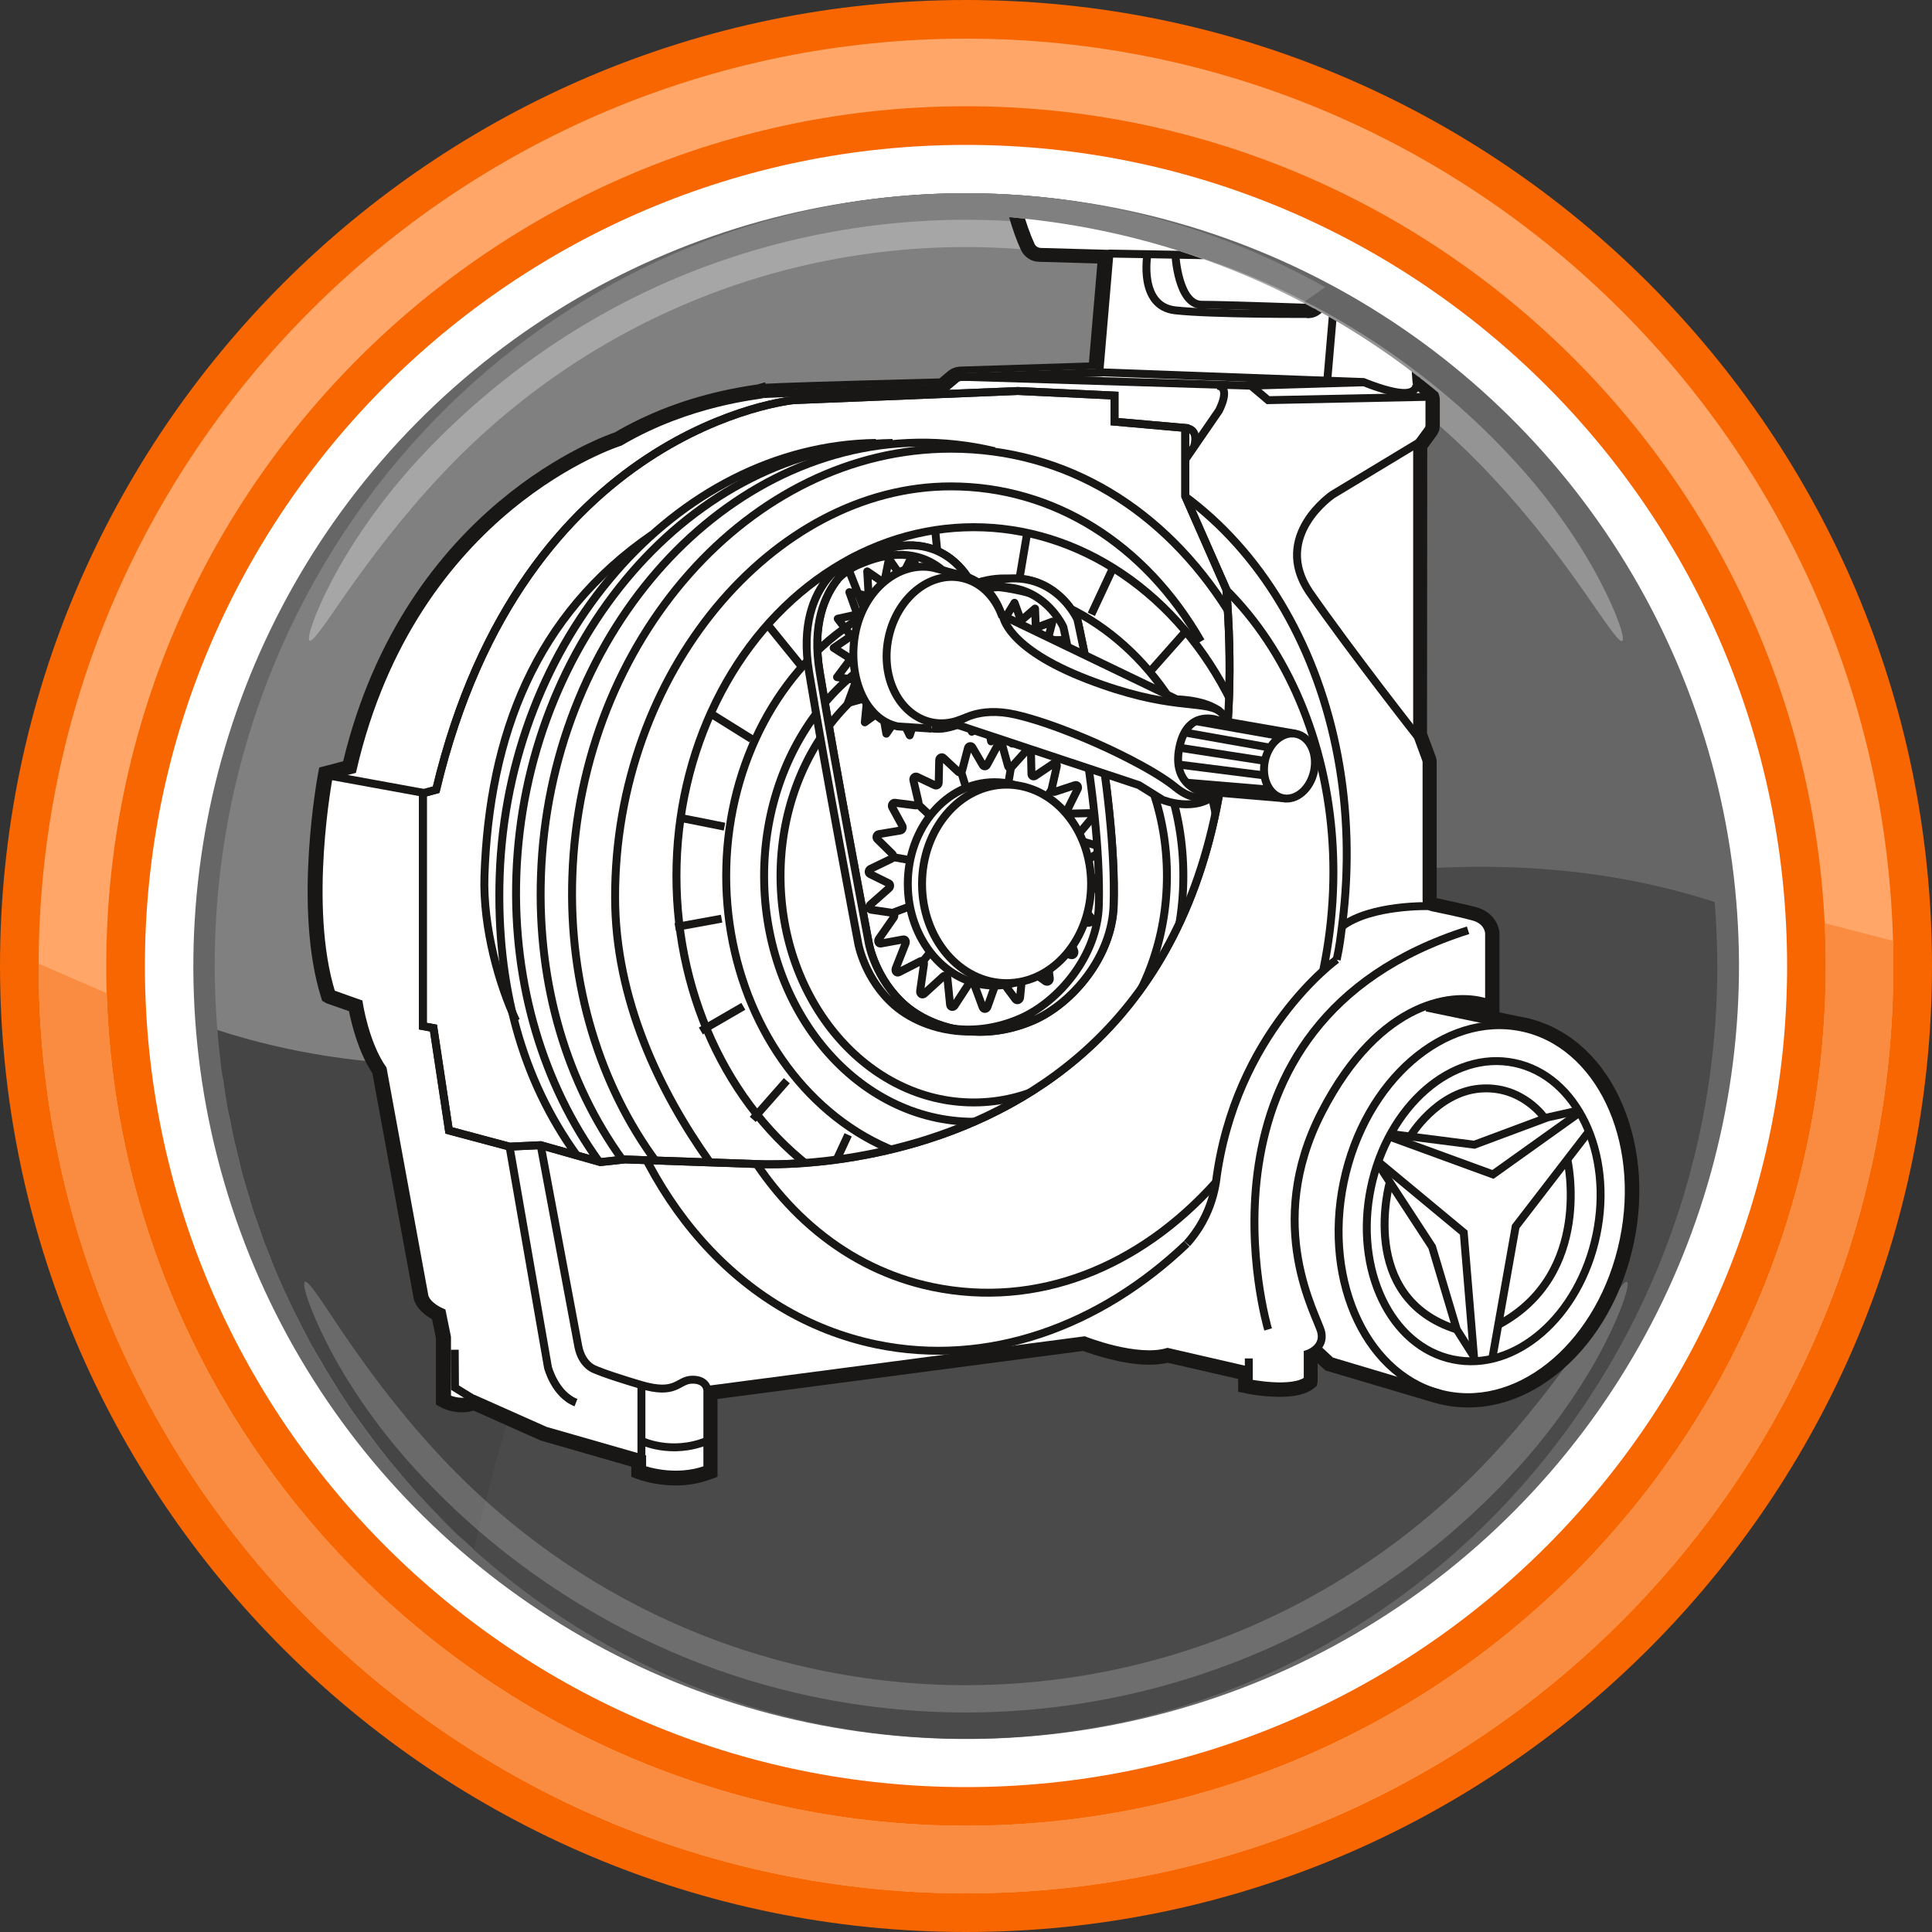
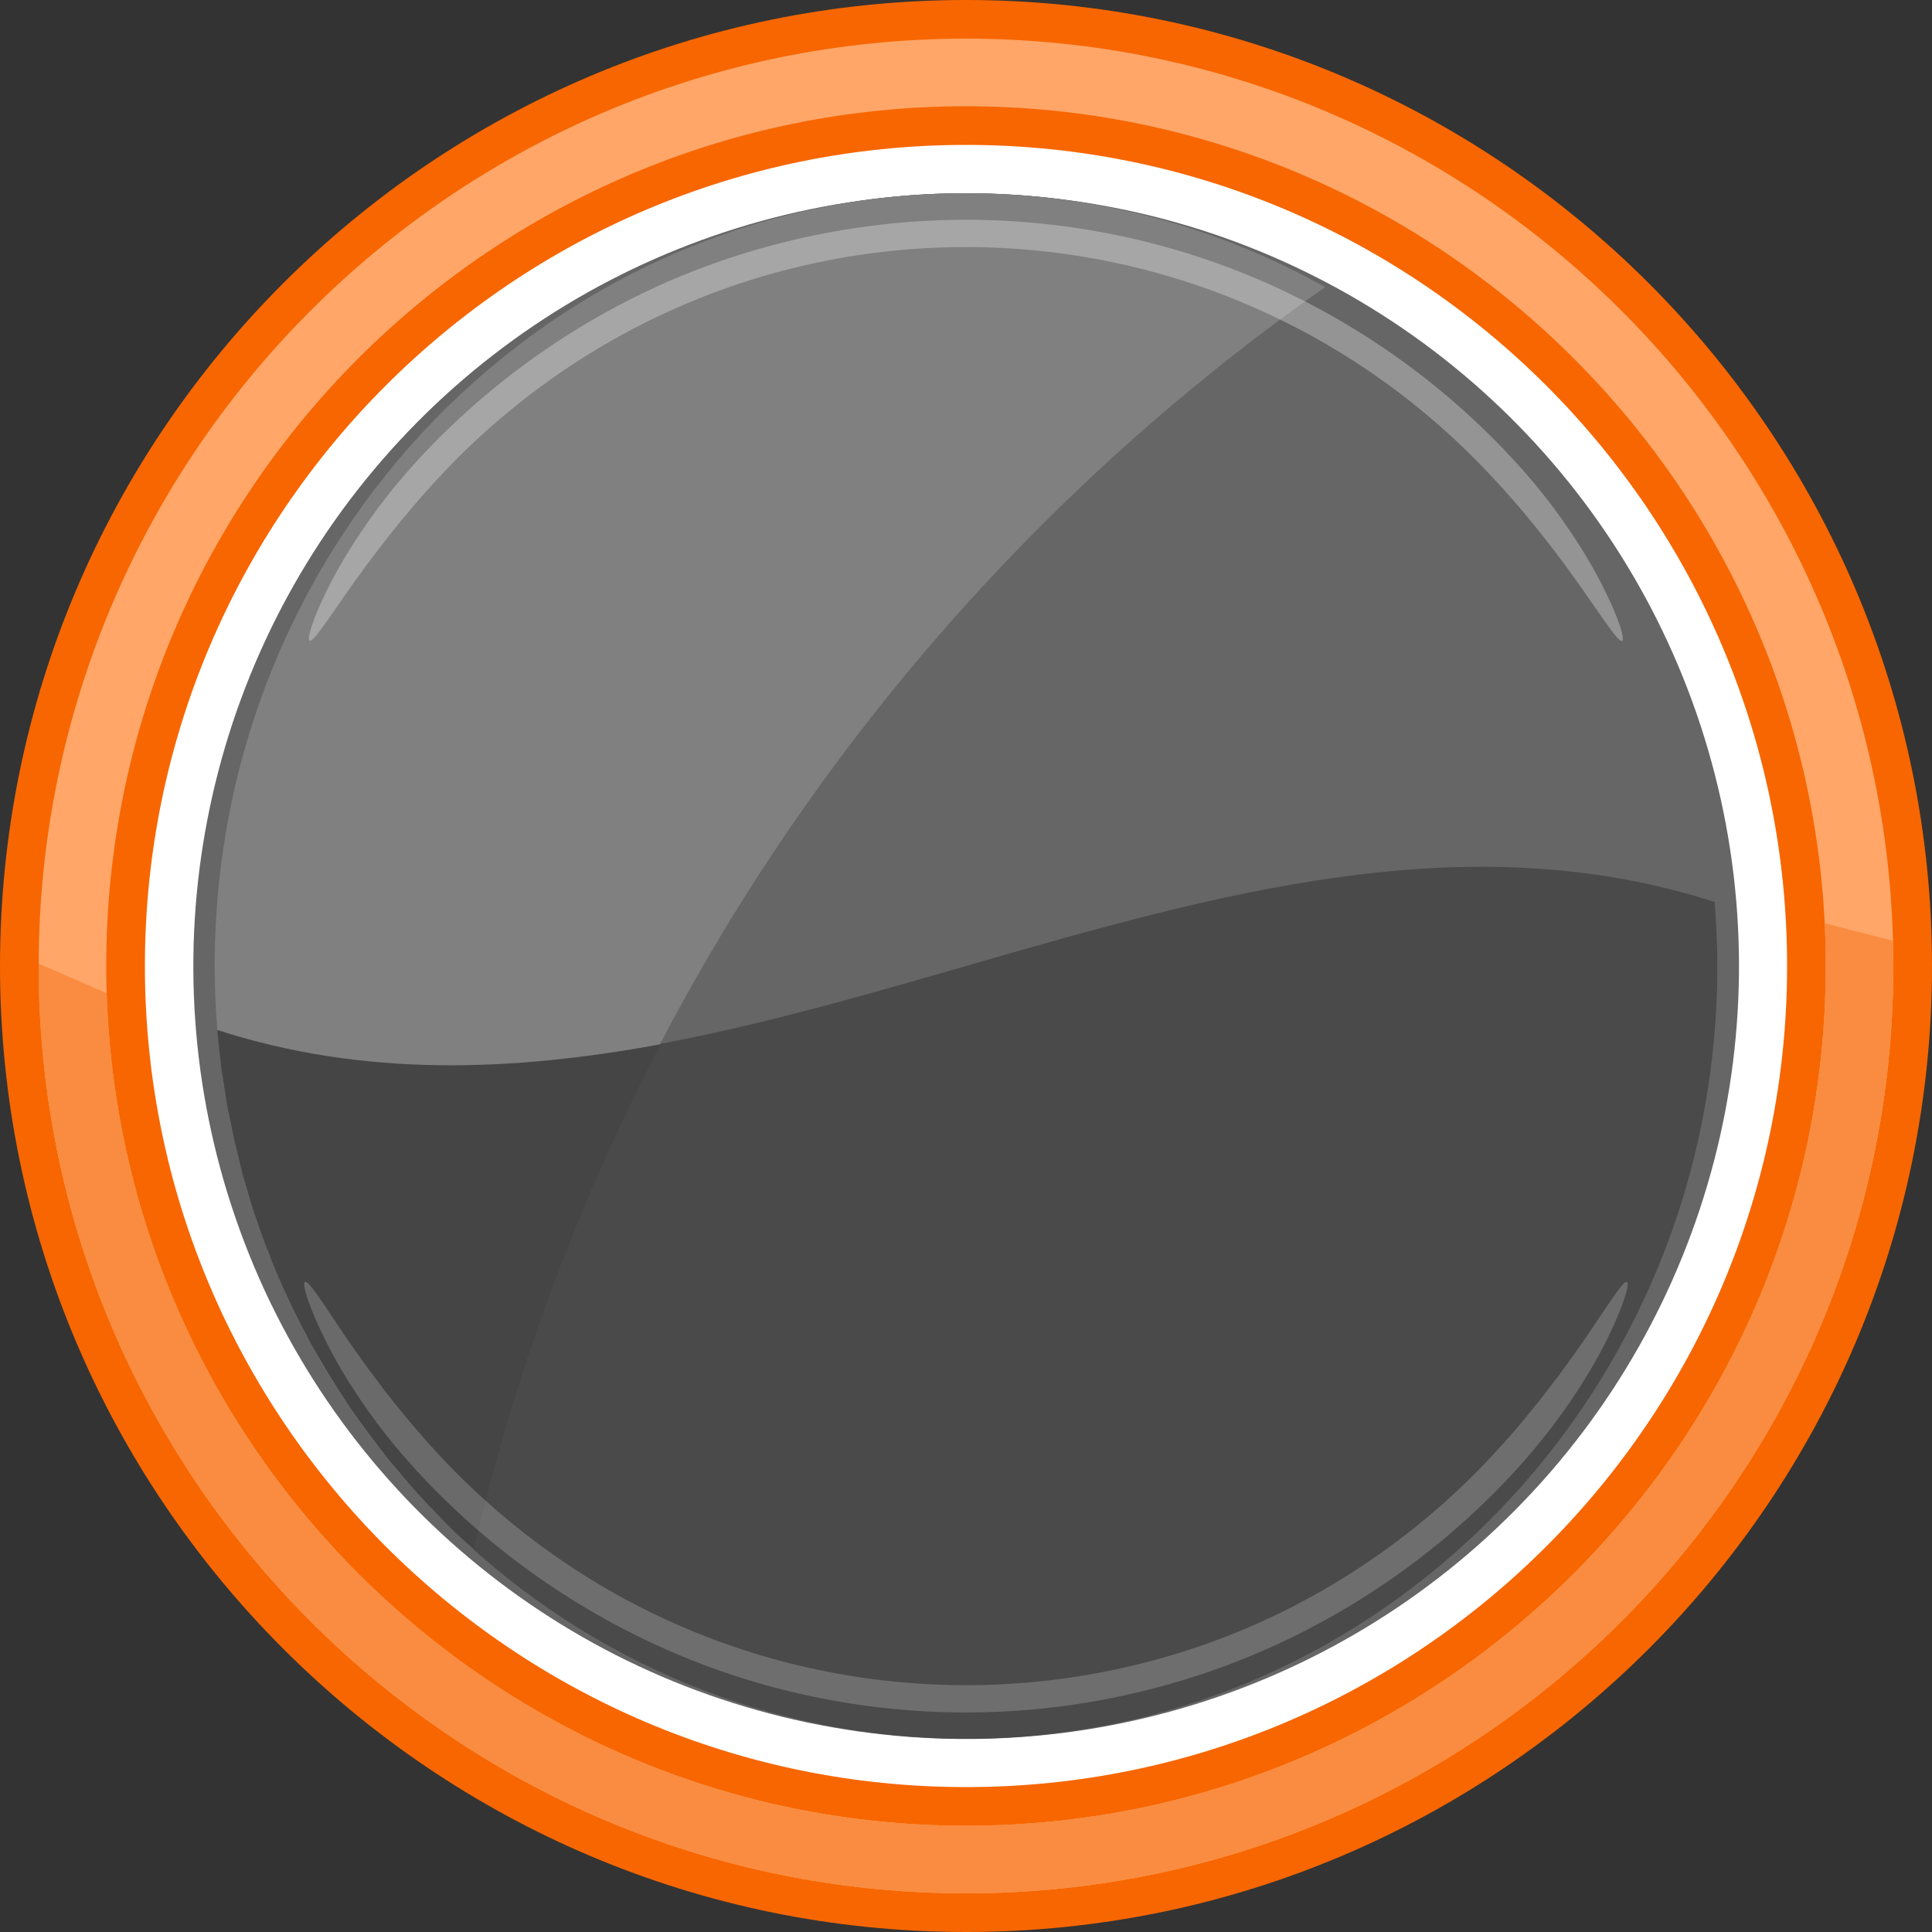
<svg xmlns="http://www.w3.org/2000/svg" xmlns:xlink="http://www.w3.org/1999/xlink" version="1.1" id="Layer_1" x="0px" y="0px" viewBox="0 0 80 80" style="enable-background:new 0 0 80 80;" xml:space="preserve">
  <rect x="0" y="0" width="80" height="80" fill="#333333" stroke="none" />
  <style type="text/css">
	.st0{fill:#FFFFFF;stroke:#ED6600;stroke-width:1.46;stroke-miterlimit:10;}
	.st1{fill:url(#SVGID_1_);stroke:#181716;stroke-width:0.551;stroke-miterlimit:10;}
	.st2{fill:#9D9FA2;stroke:#181716;stroke-width:0.551;stroke-miterlimit:10;}
	
		.st3{fill:url(#SVGID_00000017473998489893662430000008919494729226129304_);stroke:#181716;stroke-width:0.551;stroke-miterlimit:10;}
	
		.st4{fill:url(#SVGID_00000080191379210976741610000015503285778996867226_);stroke:#181716;stroke-width:0.551;stroke-miterlimit:10;}
	.st5{fill:none;stroke:#181716;stroke-width:0.551;stroke-miterlimit:10;}
	.st6{fill:#9D9FA2;stroke:#181716;stroke-width:0.278;stroke-miterlimit:10;}
	
		.st7{clip-path:url(#SVGID_00000114071301883985178090000008661845977812951969_);fill:url(#SVGID_00000177469874141663868200000007374624844654592686_);stroke:#181716;stroke-width:0.441;stroke-miterlimit:10;}
	
		.st8{clip-path:url(#SVGID_00000114071301883985178090000008661845977812951969_);fill:#58595B;stroke:#181716;stroke-width:0.441;stroke-miterlimit:10;}
	
		.st9{clip-path:url(#SVGID_00000114071301883985178090000008661845977812951969_);fill:url(#SVGID_00000046322452997674672110000006559121926154676371_);stroke:#181716;stroke-width:0.441;stroke-miterlimit:10;}
	.st10{fill:#181716;}
	.st11{fill:#FFFFFF;}
	.st12{clip-path:url(#SVGID_00000016033632163336373940000003207132216699694259_);}
	.st13{fill:#ED7000;}
	.st14{clip-path:url(#SVGID_00000134967609935632839190000012065737270444490395_);}
	.st15{clip-path:url(#SVGID_00000135675119717799291350000003155778516843328958_);}
	.st16{fill:none;stroke:#181716;stroke-width:0.488;stroke-miterlimit:10;}
	.st17{fill:#DCDDDE;stroke:#181716;stroke-width:0.488;stroke-miterlimit:10;}
	.st18{clip-path:url(#SVGID_00000073715783150953084150000003091587275613381030_);}
	.st19{fill:#A7A8A9;stroke:#181716;stroke-width:0.488;stroke-miterlimit:10;}
	.st20{fill:#ED7000;stroke:#181716;stroke-width:0.488;stroke-miterlimit:10;}
	.st21{fill:none;stroke:#181716;stroke-width:0.488;stroke-linejoin:round;stroke-miterlimit:10;}
	.st22{fill:#C5C6C6;stroke:#181716;stroke-width:0.488;stroke-miterlimit:10;}
	.st23{fill:#ED7000;stroke:#181716;stroke-width:0.488;stroke-linejoin:round;stroke-miterlimit:10;}
	.st24{clip-path:url(#SVGID_00000141415972107427532780000010080672254884823200_);}
	.st25{fill-rule:evenodd;clip-rule:evenodd;fill:#FFFFFF;}
	
		.st26{fill-rule:evenodd;clip-rule:evenodd;fill:#FFFFFF;stroke:#181716;stroke-width:0.633;stroke-linejoin:round;stroke-miterlimit:10;}
	
		.st27{fill-rule:evenodd;clip-rule:evenodd;fill:none;stroke:#181716;stroke-width:0.633;stroke-linejoin:round;stroke-miterlimit:10;}
	.st28{fill-rule:evenodd;clip-rule:evenodd;fill:#6D6E71;stroke:#181716;stroke-width:0.488;stroke-miterlimit:10;}
	.st29{fill-rule:evenodd;clip-rule:evenodd;fill:url(#SVGID_00000078763688226979963520000003709179062493083540_);}
	.st30{fill:#0F0800;}
	
		.st31{fill-rule:evenodd;clip-rule:evenodd;fill:#6D6E71;stroke:#181716;stroke-width:0.488;stroke-linecap:round;stroke-linejoin:round;stroke-miterlimit:10;}
	
		.st32{fill-rule:evenodd;clip-rule:evenodd;fill:#E31C24;stroke:#181716;stroke-width:0.488;stroke-linecap:round;stroke-linejoin:round;stroke-miterlimit:10;}
	.st33{fill:#808080;stroke:#181716;stroke-width:0.151;stroke-miterlimit:10;}
	.st34{fill:none;stroke:#181716;stroke-width:0.151;stroke-miterlimit:10;}
	
		.st35{fill:url(#SVGID_00000141455118372945513850000003893810762918718898_);stroke:#181716;stroke-width:0.151;stroke-miterlimit:10;}
	.st36{fill:none;stroke:#181716;stroke-width:0.689;stroke-miterlimit:10;}
	.st37{fill-rule:evenodd;clip-rule:evenodd;fill:#6D6E71;stroke:#181716;stroke-width:0.689;stroke-miterlimit:10;}
	
		.st38{fill-rule:evenodd;clip-rule:evenodd;fill:url(#SVGID_00000153677516807089162910000010714641860400902302_);stroke:#181716;stroke-width:0.689;stroke-miterlimit:10;}
	
		.st39{fill-rule:evenodd;clip-rule:evenodd;fill:url(#SVGID_00000084515395896002333870000003201876799646457730_);stroke:#181716;stroke-width:0.689;stroke-miterlimit:10;}
	.st40{fill-rule:evenodd;clip-rule:evenodd;fill:none;stroke:#000000;stroke-width:0.815;stroke-miterlimit:10;}
	
		.st41{fill-rule:evenodd;clip-rule:evenodd;fill:url(#SVGID_00000000188941386098266570000009064900789223065478_);stroke:#181716;stroke-width:0.689;stroke-miterlimit:10;}
	
		.st42{fill-rule:evenodd;clip-rule:evenodd;fill:none;stroke:url(#SVGID_00000080904393604022911270000000732528441954791583_);stroke-width:0.976;stroke-miterlimit:10;}
	.st43{fill:#666666;}
	.st44{fill:#4A4A4A;}
	.st45{fill:#808080;}
	.st46{opacity:0.3;}
	.st47{fill:#454545;}
	.st48{opacity:0.2;}
	.st49{fill:#F76600;}
	.st50{fill:#FFA668;}
	.st51{fill:#F98C40;}
	.st52{clip-path:url(#SVGID_00000139974704366699705230000016473809751061678215_);}
	.st53{fill:#FFFFFF;stroke:#58595B;stroke-width:0.433;stroke-miterlimit:10;}
	.st54{fill:#FFFFFF;stroke:#58595B;stroke-width:0.218;stroke-miterlimit:10;}
	
		.st55{clip-path:url(#SVGID_00000008842035378083207380000008069099937407151796_);fill:#FFFFFF;stroke:#58595B;stroke-width:0.346;stroke-miterlimit:10;}
	
		.st56{fill-rule:evenodd;clip-rule:evenodd;fill:#FFFFFF;stroke:#181716;stroke-width:0.377;stroke-linecap:round;stroke-linejoin:round;stroke-miterlimit:10;}
	
		.st57{fill-rule:evenodd;clip-rule:evenodd;fill:#FFFFFF;stroke:#181716;stroke-width:0.251;stroke-linecap:round;stroke-linejoin:round;stroke-miterlimit:10;}
	.st58{fill:#FFFFFF;stroke:#181716;stroke-width:0.5;stroke-miterlimit:10;}
	.st59{fill-rule:evenodd;clip-rule:evenodd;fill:#FFFFFF;stroke:#181716;stroke-width:0.502;stroke-miterlimit:10;}
	.st60{fill-rule:evenodd;clip-rule:evenodd;fill:#FFFFFF;stroke:#181716;stroke-width:0.594;stroke-miterlimit:10;}
	.st61{fill-rule:evenodd;clip-rule:evenodd;fill:none;stroke:#181716;stroke-width:0.594;stroke-miterlimit:10;}
	.st62{fill-rule:evenodd;clip-rule:evenodd;fill:none;stroke:#181716;stroke-width:0.711;stroke-miterlimit:10;}
	.st63{clip-path:url(#SVGID_00000077305352298680480320000017014288277783320492_);}
	.st64{clip-path:url(#SVGID_00000006708963973570412880000006422342065100629934_);}
	.st65{fill:none;stroke:#181716;stroke-width:0.328;stroke-miterlimit:10;}
	.st66{fill:#FFFFFF;stroke:#181716;stroke-width:0.328;stroke-miterlimit:10;}
	.st67{clip-path:url(#SVGID_00000043438300319419452930000012035656703207420605_);}
	.st68{fill:#FFFFFF;stroke:#181716;stroke-width:0.331;stroke-miterlimit:10;}
	.st69{fill:none;stroke:#181716;stroke-width:0.328;stroke-linejoin:round;stroke-miterlimit:10;}
	.st70{fill:#A7A8A9;stroke:#181716;stroke-width:0.328;stroke-miterlimit:10;}
	.st71{clip-path:url(#SVGID_00000126309356344263428210000000356918487176716708_);}
	
		.st72{fill-rule:evenodd;clip-rule:evenodd;fill:#FFFFFF;stroke:#181716;stroke-width:0.48;stroke-linejoin:round;stroke-miterlimit:10;}
	
		.st73{fill-rule:evenodd;clip-rule:evenodd;fill:none;stroke:#181716;stroke-width:0.48;stroke-linejoin:round;stroke-miterlimit:10;}
	.st74{clip-path:url(#SVGID_00000126309356344263428210000000356918487176716708_);fill:none;}
</style>
  <g>
    <g>
      <ellipse transform="matrix(0.988 -0.156 0.156 0.988 -5.743 6.72)" class="st11" cx="40" cy="40" rx="35.4" ry="35.4" />
      <g>
        <ellipse transform="matrix(0.189 -0.982 0.982 0.189 -6.833 71.727)" class="st43" cx="40" cy="40" rx="32" ry="32" />
        <path class="st43" d="M71,37.35C69.69,20.92,56.31,8,40,8C22.82,8,8.89,22.33,8.89,40c0,0.89,0.04,1.78,0.11,2.65     C29.59,49.29,50.41,30.71,71,37.35z" />
        <path class="st44" d="M9,42.65C10.31,59.08,23.69,72,40,72c17.18,0,31.11-14.33,31.11-32c0-0.89-0.04-1.78-0.11-2.65     C50.41,30.71,29.59,49.29,9,42.65z" />
        <path class="st45" d="M54.87,11.89C50.45,9.41,45.39,8,40,8C22.82,8,8.89,22.33,8.89,40c0,0.89,0.04,1.78,0.11,2.65     c0.68,8.57,4.65,16.18,10.6,21.5C24.54,42.64,37.37,24.16,54.87,11.89z" />
        <g class="st46">
          <path class="st11" d="M12.82,26.53c-0.13-0.06,0.16-1.03,0.91-2.47c0.75-1.43,1.99-3.32,3.69-5.14      c2.88-3.09,6.39-5.58,10.26-7.27C31.56,9.97,35.78,9.1,40,9.1c4.22,0,8.44,0.87,12.31,2.56c3.87,1.69,7.39,4.18,10.26,7.27      c1.7,1.81,2.94,3.7,3.69,5.14c0.75,1.44,1.04,2.4,0.91,2.47c-0.14,0.07-0.68-0.76-1.59-2.06c-0.9-1.29-2.2-3.04-3.84-4.78      c-2.78-2.98-6.16-5.38-9.89-7c-3.73-1.63-7.79-2.47-11.86-2.47c-4.07,0-8.14,0.84-11.86,2.47c-3.73,1.62-7.12,4.03-9.89,7      c-1.64,1.75-2.93,3.49-3.84,4.78C13.5,25.77,12.96,26.6,12.82,26.53z" />
        </g>
        <path class="st47" d="M9.24,44.72c0.05,0.35,0.1,0.69,0.16,1.03c0.03,0.2,0.08,0.39,0.12,0.59c0.06,0.31,0.12,0.62,0.19,0.93     c0.05,0.2,0.1,0.41,0.15,0.61c0.07,0.29,0.14,0.59,0.22,0.88c0.06,0.21,0.12,0.41,0.18,0.61c0.08,0.28,0.17,0.57,0.26,0.85     c0.07,0.2,0.14,0.4,0.21,0.6c0.1,0.28,0.19,0.56,0.3,0.83c0.08,0.2,0.16,0.39,0.23,0.59c0.11,0.27,0.22,0.54,0.34,0.81     c0.08,0.19,0.17,0.38,0.26,0.57c0.12,0.27,0.25,0.54,0.38,0.8c0.09,0.18,0.18,0.36,0.28,0.55c0.14,0.26,0.27,0.53,0.42,0.79     c0.1,0.18,0.2,0.35,0.3,0.52c0.15,0.26,0.3,0.52,0.46,0.77c0.1,0.17,0.21,0.33,0.31,0.5c0.16,0.25,0.33,0.51,0.5,0.76     c0.11,0.16,0.22,0.32,0.33,0.47c0.18,0.25,0.36,0.5,0.54,0.74c0.11,0.15,0.23,0.3,0.34,0.45c0.19,0.24,0.38,0.49,0.58,0.72     c0.12,0.14,0.23,0.28,0.35,0.42c0.2,0.24,0.41,0.47,0.62,0.71c0.12,0.13,0.24,0.26,0.36,0.39c0.22,0.23,0.44,0.46,0.66,0.69     c0.12,0.12,0.24,0.25,0.37,0.37c0.23,0.23,0.47,0.45,0.71,0.66c0.08,0.08,0.17,0.15,0.25,0.23c1.7-7.37,4.32-14.39,7.74-20.92     C21.21,44.37,15.09,44.62,9,42.65c0.04,0.52,0.1,1.05,0.16,1.56C9.18,44.39,9.21,44.55,9.24,44.72z" />
        <g class="st48">
          <path class="st11" d="M67.37,53.08c0.13,0.06-0.15,1.04-0.89,2.51c-0.74,1.46-1.98,3.39-3.68,5.25      c-2.88,3.16-6.43,5.71-10.34,7.44c-3.91,1.73-8.19,2.63-12.46,2.63c-4.28,0-8.55-0.89-12.46-2.63      c-3.91-1.73-7.45-4.28-10.34-7.44c-1.7-1.85-2.94-3.78-3.68-5.25c-0.74-1.47-1.03-2.45-0.89-2.51c0.14-0.07,0.68,0.78,1.57,2.11      c0.9,1.32,2.19,3.11,3.83,4.89c2.78,3.04,6.19,5.51,9.96,7.17c3.77,1.67,7.89,2.53,12.01,2.53c4.12,0,8.24-0.86,12.01-2.53      c3.77-1.67,7.18-4.13,9.96-7.17c1.64-1.79,2.93-3.57,3.83-4.89C66.7,53.86,67.23,53.01,67.37,53.08z" />
        </g>
      </g>
      <g>
        <path class="st49" d="M40,80C17.94,80,0,62.06,0,40S17.94,0,40,0s40,17.94,40,40S62.06,80,40,80z M40,6C21.25,6,6,21.25,6,40     s15.25,34,34,34s34-15.25,34-34S58.75,6,40,6z" />
      </g>
      <g>
        <path class="st50" d="M40,78.4C18.83,78.4,1.6,61.17,1.6,40S18.83,1.6,40,1.6S78.4,18.83,78.4,40S61.17,78.4,40,78.4z M40,4.4     C20.37,4.4,4.4,20.37,4.4,40S20.37,75.6,40,75.6S75.6,59.63,75.6,40S59.63,4.4,40,4.4z" />
      </g>
      <path class="st51" d="M75.56,38.23c0.03,0.59,0.04,1.18,0.04,1.77c0,19.63-15.97,35.6-35.6,35.6c-19.25,0-34.98-15.36-35.58-34.47    L1.6,39.9c0,0.03,0,0.06,0,0.1c0,21.17,17.23,38.4,38.4,38.4S78.4,61.17,78.4,40c0-0.35-0.01-0.69-0.01-1.04L75.56,38.23z" />
    </g>
    <g>
      <defs>
        <ellipse id="SVGID_00000101819292320589212980000002961073669649720252_" transform="matrix(0.189 -0.982 0.982 0.189 -8.414 71.565)" cx="39.11" cy="40.88" rx="32" ry="32" />
      </defs>
      <clipPath id="SVGID_00000115477755455813287330000012728108126676963977_">
        <use xlink:href="#SVGID_00000101819292320589212980000002961073669649720252_" style="overflow:visible;" />
      </clipPath>
      <g style="clip-path:url(#SVGID_00000115477755455813287330000012728108126676963977_);">
        <defs>
-           <path id="SVGID_00000033334358937212679960000001872332277724888467_" d="M72.98,82.5H-8.59c-1.81,0-3.28-1.47-3.28-3.28V2.54      c0-1.81,1.47-3.28,3.28-3.28h81.57c1.81,0,3.28,1.47,3.28,3.28v76.68C76.26,81.03,74.79,82.5,72.98,82.5z" />
-         </defs>
+           </defs>
        <clipPath id="SVGID_00000182514172462467790480000013414023985048962957_">
          <use xlink:href="#SVGID_00000033334358937212679960000001872332277724888467_" style="overflow:visible;" />
        </clipPath>
        <g style="clip-path:url(#SVGID_00000182514172462467790480000013414023985048962957_);">
          <g>
            <g>
              <g>
                <path class="st11" d="M27.98,61.32c-0.86,0-1.51-0.25-1.52-0.25l-0.11-0.04L26.3,60.9v-0.31l-3.82-1.1l-2.86-1.27         c-0.16,0.05-0.33,0.08-0.51,0.08c-0.39,0-0.68-0.13-0.76-0.17l-0.09-0.05l-0.05-0.13v-2.59l-0.17-0.85         c-0.67-0.35-0.75-0.77-0.76-0.85l-1.71-9.33c-0.61-0.86-0.89-2.17-0.97-2.6l-1.11-0.39l-0.02-0.08         c-1.17-3.74-0.14-9.15-0.13-9.2l0.02-0.1l0.11-0.08l0.89-0.23c2.52-10.64,10.84-13.48,11.19-13.6         c0.17-0.1,0.32-0.18,0.47-0.27l0.15-0.08l0,0c1.52-0.78,3.23-1.32,5.1-1.6c0.08-0.01,0.14-0.02,0.16-0.03l0.15-0.05         l0.01,0.04c0.41-0.04,1.82-0.09,7.37-0.25l0.43-0.33c0.1-0.09,0.24-0.14,0.37-0.14l5.48-0.17l0.38-4.42l-2.59-0.07         c-0.27-0.01-0.5-0.16-0.61-0.41c-1.43-3.14-1.63-10.08-1.66-11.41l-0.41-0.05L40.3-2.75l5.11-0.4l-0.27-1.08         c-0.02-0.07-0.05-0.16-0.07-0.25c-0.15-0.3-1.47-0.61-2.6-0.71l-0.14-0.01l-0.09-0.15l-0.16-4.33l2.34-0.34         c-0.2-4.24,0.75-11.05,1.11-13.13c0.29-1.73,1.56-2.9,1.61-2.94c2.49-2.21,6.43-2.32,7.2-2.32c0.12,0,0.79,0,1.61,0.29         L56-28.11c0.02,0.01,0.09,0.03,0.17,0.07c1.17,0.48,1.99,1.38,2.34,2.58c0.87,2.95,1.27,12.15,1.33,13.79l2.09,0.12         c0.25,0.01,0.44,0.22,0.44,0.46v2.27c0,0.13-0.06,0.26-0.16,0.35c-0.09,0.08-0.19,0.12-0.31,0.12         c-0.28-0.03-0.87-0.1-1.45-0.11l-0.13,0c-0.41,0.04-0.44,0.34-0.44,0.4l-0.09,1.77l-0.07,0.31l-0.06,0.05         c-0.04,0.04-0.31,0.29-0.46,0.46c-0.07,0.07-0.15,0.4-0.25,0.99l-0.03,0.15c-0.07,0.39-0.34,0.53-0.48,0.56l-0.26,0v0.32         h1.17v1.62L59-1.79c-0.04,1.78-0.28,11.71-0.28,12.11c0,0.23-0.07,0.42-0.19,0.54c-0.02,0.02-0.04,0.03-0.06,0.05         c0.16,0.97,0.38,4.2,0.43,4.86l0.37,0.38c0.12,0.11,0.19,0.27,0.19,0.43v1.03c0,0.13-0.04,0.25-0.12,0.35l-0.39,0.53         l-0.01,11.91l0.36,0.99c0.02,0.06,0.03,0.13,0.03,0.19v5.71c0.47,0.13,1.26,0.3,1.74,0.43c0.79,0.21,0.86,0.86,0.86,0.93         l0,3.3l-0.35-0.14c-0.2-0.08-0.54-0.17-1.01-0.17c-0.17,0-0.33,0.01-0.5,0.03l2.81,0.59l0.22,0.04         c1.63,0.34,2.98,1.48,3.81,3.22c0.82,1.72,1.03,3.81,0.6,5.9c-0.43,2.09-1.46,3.93-2.9,5.17c-1.16,1.01-2.47,1.54-3.79,1.54         c-0.33,0-0.66-0.03-0.99-0.1c-0.09-0.02-0.18-0.04-0.27-0.07l-4.54-1.35l-0.49-0.44c-0.04,0.03-0.08,0.05-0.11,0.07v1.04         l-0.06,0.05c-0.3,0.25-0.74,0.35-1.36,0.35c-0.67,0-1.33-0.13-1.36-0.14l-0.13-0.03l-0.08-0.15v-0.39l-3.12-0.72         c-0.15,0.06-0.43,0.09-0.73,0.09c-1.18,0-2.51-0.49-2.76-0.59l-15.28,2.03v3.23l-0.1,0.04         C28.95,61.24,28.48,61.32,27.98,61.32z" />
                <path class="st10" d="M54.33-28.25c0.06,0,0.09,0,0.09,0c0,0,0,0,0,0c0.06,0,0.74,0.01,1.53,0.31l0-0.01         c0.02,0.01,0.08,0.03,0.15,0.06c0.87,0.36,1.84,1.07,2.26,2.48c0.9,3.05,1.29,12.88,1.33,13.9l2.24,0.12         c0.16,0.01,0.28,0.14,0.28,0.3v2.27c0,0.09-0.04,0.17-0.1,0.23c-0.05,0.05-0.13,0.08-0.2,0.08c-0.01,0-0.02,0-0.04,0         c-0.29-0.04-0.86-0.1-1.41-0.11l-0.14,0c-0.58,0.05-0.6,0.54-0.6,0.56l-0.09,1.77l-0.05,0.23l-0.02,0.02         c0,0-0.31,0.29-0.47,0.47c-0.13,0.15-0.24,0.78-0.3,1.09l-0.02,0.13c-0.07,0.37-0.34,0.42-0.35,0.42l-0.39,0v0.65h1.17v1.31         l-0.36,0.02c-0.03,1.07-0.28,11.85-0.28,12.26c0,0.19-0.05,0.33-0.14,0.42c-0.04,0.04-0.09,0.06-0.13,0.08         c0.15,0.73,0.38,3.95,0.45,4.96c0,0.06,0.03,0.12,0.07,0.16l0.35,0.33c0.08,0.08,0.13,0.19,0.13,0.31v1.03         c0,0.09-0.03,0.18-0.08,0.25l-0.39,0.53c-0.03,0.04-0.05,0.09-0.05,0.14v11.86c0,0.02,0,0.05,0.01,0.07l0.36,0.97         c0.02,0.04,0.02,0.09,0.02,0.14v5.71c0,0.1,0.07,0.19,0.17,0.21c0.43,0.09,1.21,0.25,1.69,0.38         c0.72,0.19,0.74,0.78,0.74,0.78v3.04l-0.13-0.05c-0.28-0.11-0.64-0.18-1.07-0.18c-0.38,0-0.82,0.06-1.28,0.21l3.55,0.74l0,0         c0.07,0.01,0.15,0.02,0.22,0.04c1.58,0.33,2.89,1.44,3.7,3.13c0.8,1.68,1.01,3.74,0.59,5.79c-0.43,2.05-1.44,3.86-2.84,5.08         c-1.13,0.98-2.41,1.5-3.68,1.5c-0.32,0-0.64-0.03-0.95-0.1c-0.09-0.02-0.18-0.04-0.26-0.06l0,0l-0.02,0         c-0.03-0.01-0.06-0.02-0.1-0.03l-4.42-1.31l-0.53-0.49c-0.09,0.08-0.2,0.14-0.29,0.17v1.06l-0.03,0.03         c-0.27,0.22-0.75,0.29-1.22,0.29c-0.65,0-1.28-0.13-1.32-0.14l-0.07-0.02v-0.53l-3.25-0.75c-0.23,0.06-0.5,0.09-0.76,0.09         c-1.17,0-2.5-0.5-2.7-0.58l-15.5,2.04v3.26l-0.06,0.02c-0.46,0.18-0.92,0.24-1.34,0.24c-0.8,0-1.42-0.22-1.46-0.24         l-0.06-0.02v-0.07v-0.37l-3.94-1.13l-2.9-1.29c-0.18,0.07-0.36,0.09-0.51,0.09c-0.39,0-0.67-0.15-0.68-0.16l-0.05-0.03v-2.59         l-0.19-0.96c-0.7-0.34-0.74-0.74-0.74-0.76l-1.71-9.34c-0.67-0.96-0.94-2.39-0.99-2.69l-1.12-0.4l-0.01-0.04         c-1.13-3.62-0.12-9.02-0.11-9.08l0.01-0.06l0.98-0.25c2.48-10.62,10.75-13.46,11.11-13.57c0.02-0.01,0.03-0.02,0.05-0.03         c0.15-0.09,0.3-0.17,0.45-0.25l0,0c1.53-0.81,3.28-1.37,5.19-1.66c0.09-0.01,0.17-0.02,0.18-0.03l0,0         c0.14-0.03,1.01-0.08,7.49-0.26c0.06,0,0.11-0.02,0.16-0.06l0.37-0.31c0.08-0.06,0.17-0.1,0.27-0.11l5.63-0.18l0.41-4.73         l-2.76-0.07c-0.2-0.01-0.38-0.13-0.47-0.31c-1.48-3.24-1.63-10.62-1.65-11.49l-0.42-0.05L40.47-2.6l5.66-0.45v-0.09         L45.56-3.2l-0.27-1.08v0c-0.03-0.08-0.05-0.17-0.07-0.25c-0.24-0.5-2.05-0.77-2.74-0.83l-0.08-0.01l-0.15-4.18l2.34-0.34         c-0.23-4.21,0.74-11.13,1.1-13.24c0.28-1.67,1.51-2.8,1.56-2.85C49.71-28.16,53.67-28.25,54.33-28.25 M54.33-28.58         c-0.77,0-4.77,0.11-7.3,2.36c-0.06,0.05-1.36,1.26-1.67,3.04c-0.35,2.06-1.29,8.75-1.12,13.01l-2.05,0.3L41.9-9.82l0.01,0.29         l0.15,4.18l0.01,0.29l0.29,0.03l0.08,0.01c1.12,0.1,2.3,0.4,2.47,0.63c0.02,0.07,0.04,0.15,0.07,0.22L45.2-3.3l-4.76,0.38         L40.13-2.9l0.01,0.31l0.04,1.27l0.01,0.28l0.28,0.03l0.13,0.02c0.04,1.63,0.27,8.26,1.67,11.33c0.14,0.3,0.43,0.5,0.76,0.5         l2.41,0.07l-0.35,4.1l-5.34,0.17c-0.17,0.01-0.34,0.07-0.48,0.18l-0.37,0.31c-5.07,0.13-6.65,0.19-7.2,0.22l-0.02-0.06         l-0.32,0.09c-0.01,0-0.07,0.01-0.13,0.02c-1.83,0.27-3.51,0.79-5.01,1.55l0,0l-0.29,0.15c-0.15,0.08-0.31,0.17-0.46,0.26         c-0.34,0.12-8.69,2.96-11.26,13.62l-0.79,0.21l-0.2,0.05l-0.04,0.2l-0.01,0.06c-0.01,0.05-1.04,5.52,0.12,9.24l0.05,0.16         l0.17,0.1l0.94,0.33c0.11,0.54,0.39,1.7,0.97,2.57l1.7,9.27c0,0.06,0.07,0.52,0.77,0.92l0.16,0.78v2.55v0.2l0.17,0.09         l0.05,0.03c0.04,0.02,0.38,0.2,0.84,0.2c0.17,0,0.34-0.02,0.5-0.07l2.78,1.24l3.75,1.08v0.12v0.07v0.23l0.21,0.08l0.06,0.02         c0.07,0.03,0.72,0.26,1.57,0.26c0.52,0,1.01-0.09,1.46-0.26l0.06-0.02l0.21-0.08V60.9v-2.97l15.14-1.99         c0.39,0.14,1.62,0.57,2.74,0.57c0.28,0,0.54-0.03,0.77-0.08l2.91,0.67v0.26v0.27l0.26,0.05l0.07,0.02         c0.03,0.01,0.7,0.14,1.39,0.14c0.66,0,1.13-0.12,1.42-0.36l0.12-0.1l0.03-0.18v-0.75l0.27,0.25l0.06,0.05l0.07,0.02         l4.42,1.31l0.11,0.03c0.11,0.03,0.2,0.05,0.3,0.07c0.33,0.07,0.68,0.1,1.02,0.1c1.36,0,2.71-0.55,3.9-1.58         c1.46-1.27,2.51-3.14,2.95-5.26c0.44-2.12,0.22-4.25-0.61-6c-0.85-1.79-2.25-2.96-3.93-3.31c-0.07-0.01-0.14-0.03-0.21-0.04         l-0.01,0l-0.81-0.17V41.7v-3.04c-0.01-0.32-0.23-0.9-0.98-1.1c-0.45-0.12-1.17-0.27-1.62-0.37v-5.61         c0-0.09-0.01-0.17-0.04-0.25l-0.36-0.97l0.01-11.8l0.37-0.51c0.1-0.13,0.15-0.28,0.15-0.45v-1.03c0-0.21-0.09-0.41-0.24-0.55         l-0.32-0.3c-0.08-1.18-0.27-3.77-0.41-4.75c0.16-0.16,0.24-0.38,0.24-0.65c0-0.37,0.21-9.2,0.28-11.95l0.06,0l0.31-0.02         v-0.31v-1.31v-0.33H59.2h-0.7c0.19-0.04,0.52-0.22,0.6-0.68l0.02-0.14c0.11-0.66,0.19-0.87,0.22-0.93         c0.14-0.16,0.41-0.41,0.45-0.44l0.07-0.07l0.05-0.12l0.05-0.23l0.01-0.03l0-0.03l0.09-1.77c0.01-0.09,0.05-0.23,0.3-0.25         l0.12,0c0.52,0.01,1.08,0.07,1.36,0.11l0.02,0l0.06,0c0.15,0,0.3-0.06,0.41-0.16c0.14-0.12,0.21-0.29,0.21-0.47v-2.27         c0-0.33-0.26-0.61-0.59-0.63l-1.94-0.11c-0.08-1.99-0.48-10.79-1.33-13.68c-0.37-1.25-1.22-2.18-2.45-2.69         c-0.07-0.04-0.14-0.06-0.17-0.07l-0.31-0.1l0,0c-0.72-0.22-1.29-0.22-1.32-0.22L54.33-28.58L54.33-28.58z" />
              </g>
              <g>
                <ellipse transform="matrix(0.203 -0.979 0.979 0.203 -2.941 71.219)" class="st65" cx="42.29" cy="37.42" rx="4.21" ry="3.41" />
                <path class="st65" d="M41.28,30.93c-0.46,0.15-0.77,0.21-1.25,0.11c-1.42-0.29-2.27-1.95-1.91-3.7         c0.36-1.75,1.81-2.93,3.22-2.64c0.86,0.18,1.49,0.78,1.78,1.69" />
-                 <path class="st65" d="M41.63,24.78l-1.34-0.36c-1.42-0.29-2.86,0.89-3.22,2.64c-0.36,1.75,0.33,3.63,1.74,3.93l1.4,0.09" />
+                 <path class="st65" d="M41.63,24.78l-1.34-0.36c-1.42-0.29-2.86,0.89-3.22,2.64l1.4,0.09" />
                <ellipse transform="matrix(0.203 -0.979 0.979 0.203 -0.137 100.141)" class="st65" cx="61.46" cy="50.15" rx="6.27" ry="4.77" />
                <ellipse transform="matrix(0.203 -0.979 0.979 0.203 -0.137 100.141)" class="st65" cx="61.46" cy="50.15" rx="7.77" ry="5.92" />
                <path class="st65" d="M50.35,48.95c-3.18,3.55-7.42,5.24-11.74,4.34c-7.12-1.48-11.42-9.82-9.59-18.63         c1.83-8.81,9.09-14.76,16.21-13.28s11.39,10,9.56,18.81" />
                <path class="st65" d="M25.06,33.84C27.2,23.52,35.7,16.55,44.04,18.29c7.85,1.63,12.76,10.37,11.54,19.99         c-0.08,0.61-0.1,0.84-0.23,1.46" />
                <path class="st65" d="M49.14,51.5c-3.6,3.44-8.25,5.12-12.85,4.17c-5.69-1.18-9.84-6.1-11.22-12.38" />
                <polyline class="st65" points="57.55,47.07 61.82,48.63 65.42,46.06        " />
                <polyline class="st65" points="65.81,46.83 62.76,50.79 61.79,56.27        " />
                <polyline class="st65" points="61.05,56.36 60.61,51.04 57.09,48.12        " />
                <polyline class="st65" points="61.05,56.2 60.32,55.05 59.3,51.63 57.06,48.2        " />
                <polyline class="st65" points="57.61,46.96 61.05,47.4 64.08,46.27 65.42,45.97        " />
                <path class="st65" d="M58.39,47.06c0,0,1.09-1.82,2.87-1.98c1.78-0.16,2.71,1.23,2.71,1.23" />
                <path class="st65" d="M57.55,48.95c0,0-1.37,4.78,2.77,6.1" />
                <path class="st65" d="M64.9,48.01c0,0,1.1,4.74-2.86,6.85" />
                <polyline class="st65" points="59.63,57.71 55.11,56.36 54.52,55.81        " />
                <line class="st65" x1="62.82" y1="42.5" x2="59.07" y2="41.72" />
                <path class="st65" d="M29.29,60.83v-3.28l15.61-2.05c0,0,2.16,0.86,3.45,0.48l3.34,0.77v0.52c0,0,1.84,0.38,2.46-0.13v-1.08         c0,0,0.71-0.23,0.56-0.9c-0.16-0.67-2.41-4.39,0.02-9.11c2.43-4.72,5.6-5.01,6.93-4.5v-2.91c0,0-0.01-0.52-0.67-0.69         c-0.48-0.13-1.28-0.3-1.68-0.38c-0.14-0.03-0.24-0.15-0.24-0.3v-5.71c0-0.04-0.01-0.07-0.02-0.11L58.7,30.5         c-0.01-0.03-0.02-0.07-0.02-0.11V18.53c0-0.07,0.02-0.14,0.06-0.2l0.39-0.53c0.04-0.06,0.06-0.13,0.06-0.2v-1.03         c0-0.09-0.04-0.18-0.1-0.24L58.75,16c-0.06-0.06-0.1-0.13-0.1-0.22c-0.05-0.75-0.32-4.59-0.47-5.04c0,0,0.29,0.01,0.29-0.43         c0-0.44,0.28-12.35,0.28-12.35l0.36-0.02v-1.13h-1.17v-0.83h0.47c0,0,0.22-0.04,0.27-0.35c0.06-0.31,0.17-1.08,0.34-1.27         c0.17-0.19,0.48-0.48,0.48-0.48l0.04-0.19l0.09-1.76c0,0,0.02-0.67,0.83-0.65c0.55,0.01,1.12,0.07,1.42,0.11         c0.12,0.02,0.23-0.08,0.23-0.21v-2.27c0-0.11-0.09-0.2-0.2-0.21l-2.32-0.13c0,0-0.38-10.74-1.33-13.96         c-0.82-2.8-3.86-2.78-3.86-2.78S50-28.29,47.31-25.9c0,0-1.25,1.14-1.53,2.8c-0.28,1.66-1.35,8.92-1.09,13.31l-2.34,0.34         l0.15,4.01c0,0,2.63,0.23,2.85,0.94l0.31,1.22l0.58,0.06v0.26l-5.65,0.45l0.04,1.1l0.42,0.05c0,0,0.06,8.08,1.64,11.53         c0.07,0.15,0.22,0.25,0.39,0.26l2.86,0.08l-0.42,4.92l-5.71,0.18c-0.08,0-0.16,0.03-0.22,0.08l-0.37,0.31         c-0.06,0.05-0.14,0.08-0.22,0.08c-0.97,0.03-7.41,0.21-7.46,0.25c-0.05,0.05-2.97,0.26-5.87,1.97c0,0-8.55,2.65-11.07,13.57         l-0.98,0.25c0,0-1.03,5.39,0.11,9.03l1.13,0.4c0,0,0.25,1.67,0.99,2.72l1.72,9.37c0,0,0.02,0.38,0.73,0.7l0.21,1.03v2.53         c0,0,0.55,0.29,1.15,0.04l2.92,1.3l4.01,1.15v0.44C26.56,60.83,27.95,61.35,29.29,60.83z" />
                <line class="st65" x1="45.9" y1="10.5" x2="58.3" y2="10.71" />
-                 <path class="st65" d="M48.67,10.55c0,0,0.11,2.07,1.09,2.07c0.98,0,4.56,0.13,4.56,0.13s0.79-0.17,1.03-2.05" />
                <path class="st65" d="M47.51,10.55c0,0-0.37,2.13,1.15,2.3S54.21,13,54.21,13" />
                <path class="st65" d="M54.14,13c0,0,0.87,0.23,1.21-2.06" />
                <line class="st65" x1="54.96" y1="15.75" x2="55.4" y2="10.61" />
                <path class="st65" d="M58.65,15.91c0,0,0.04,0.4-0.59,0.36c-0.63-0.04-1.6-0.45-1.6-0.45l-11.08-0.41" />
-                 <polyline class="st65" points="39.77,15.6 51.75,15.97 56.46,15.83        " />
                <polyline class="st65" points="51.8,15.97 52.51,16.57 59.2,16.43        " />
                <path class="st65" d="M52.43-2.22c0,0-0.06,9.01,1.56,12.86" />
                <path class="st65" d="M53.62-2.22c0,0-0.06,9.01,1.56,12.86" />
                <path class="st65" d="M59.19,37.52c0,0-2.42-0.07-3.62,0.84" />
                <path class="st65" d="M55.35,39.73c0,0-4.22,3.03-5,9.22c-0.07,0.42-0.21,1.01-0.56,1.64c-0.21,0.38-0.44,0.68-0.64,0.9" />
                <line class="st65" x1="26.56" y1="60.83" x2="26.56" y2="57.39" />
                <path class="st65" d="M29.29,57.56c0,0-0.02-0.44-0.63-0.43c-0.61,0.01-0.63,0.66-2.14,0.21s-1.88-0.63-1.88-0.63         s-0.53-0.16-0.69-0.94c-0.15-0.78-2.36-12.62-2.36-12.62" />
                <polyline class="st65" points="19.62,57.94 18.84,57.46 18.83,55.89        " />
                <path class="st65" d="M26.56,59.66c0,0,1.23,0.61,2.73,0" />
                <path class="st65" d="M20.32,43l2.37,13.62c0,0,0.29,1.12,1.16,1.46" />
                <path class="st65" d="M45.3,27.43c1.55-2.49,3.07-4.86,3.07-4.86v-2.51l2.1-3.05c0,0,0.53-0.98-0.06-1.04" />
                <path class="st65" d="M13.59,32.11l8.72,1.59l6.88,0.2l9.26-0.7c0,0,2.32,0.04,4.23-1.8" />
                <path class="st65" d="M46.24,17.53l2.83,0.2c0,0,0.59-0.05,0.38,0.75" />
                <line class="st65" x1="25.09" y1="33.66" x2="21.46" y2="32.99" />
                <line class="st65" x1="51.71" y1="56.25" x2="51.71" y2="57.28" />
                <path class="st65" d="M52.51,55.05c0,0-3.8-12.7,8.28-16.53" />
                <path class="st65" d="M58.74,18.33l-3.56,2.15c0,0-2.52,1.7-0.97,4.02c1.74,2.5,4.49,6,4.49,6" />
                <g>
                  <g>
                    <path class="st65" d="M51.7,5.99c-0.23,0-0.45,0-0.68,0c-0.31-2.7-0.46-5.4-0.44-8.1c0.24-0.02,0.48-0.04,0.72-0.05           C51.27,0.55,51.41,3.27,51.7,5.99z" />
                    <path class="st65" d="M42.94,5.99c-0.23,0-0.45,0-0.68,0C41.97,3.5,41.81,1,41.79-1.49c0.23-0.01,0.45-0.02,0.68-0.03           C42.49,0.98,42.65,3.49,42.94,5.99z" />
                    <path class="st65" d="M44.34,5.99c-0.23,0-0.45,0-0.68,0c-0.3-2.52-0.46-5.04-0.49-7.55c0.23-0.01,0.45-0.02,0.68-0.03           C43.88,0.93,44.04,3.46,44.34,5.99z" />
                    <path class="st65" d="M45.86,5.99c-0.23,0-0.45,0-0.68,0c-0.31-2.56-0.47-5.12-0.48-7.67c0.23-0.01,0.45-0.02,0.68-0.03           C45.39,0.85,45.55,3.42,45.86,5.99z" />
                    <path class="st65" d="M47.34,5.99c-0.23,0-0.45,0-0.68,0C46.35,3.4,46.2,0.8,46.19-1.78c0.23-0.01,0.45-0.02,0.68-0.03           C46.87,0.78,47.03,3.39,47.34,5.99z" />
                    <path class="st65" d="M48.77,5.99c-0.23,0-0.45,0-0.68,0c-0.31-2.61-0.47-5.24-0.47-7.85c0.23-0.01,0.45-0.02,0.68-0.03           C48.3,0.73,48.46,3.36,48.77,5.99z" />
                    <path class="st65" d="M50.2,5.99c-0.23,0-0.45,0-0.68,0c-0.31-2.65-0.47-5.31-0.46-7.96c0.23-0.01,0.45-0.02,0.68-0.03           C49.73,0.66,49.89,3.33,50.2,5.99z" />
                  </g>
                </g>
              </g>
            </g>
            <path class="st66" d="M18.59,46.81l2.51,0.67l1.29-0.06l2.47,0.7l1.01-0.11l5.46,0.19c0,0,21.47,1.33,19.45-23.79l-1.7-3.86       v-2.83l-2.93-0.26v-1.08l-4-0.19l-9.29,0.38c0,0-11.21,1.05-14.8,16.13l-0.55,0.15v9.64l0.44,0.08L18.59,46.81z" />
            <g>
              <defs>
                <path id="SVGID_00000083778319673383085350000011759971026721037196_" d="M18.59,46.81l2.51,0.67l1.29-0.06l2.47,0.7         l1.01-0.11l5.46,0.19c0,0,21.47,1.33,19.45-23.79l-1.7-3.86v-2.83l-2.93-0.26v-1.08l-4-0.19l-9.29,0.38         c0,0-11.21,1.05-14.8,16.13l-0.55,0.15v9.64l0.44,0.08L18.59,46.81z" />
              </defs>
              <clipPath id="SVGID_00000057111762389937950360000001542792808554761881_">
                <use xlink:href="#SVGID_00000083778319673383085350000011759971026721037196_" style="overflow:visible;" />
              </clipPath>
              <g style="clip-path:url(#SVGID_00000057111762389937950360000001542792808554761881_);">
                <ellipse class="st68" cx="40.32" cy="36.27" rx="12.31" ry="14.44" />
                <g>
                  <g>
                    <line class="st65" x1="45.22" y1="49.01" x2="44.43" y2="47.01" />
                  </g>
                  <g>
                    <line class="st65" x1="41.57" y1="50.39" x2="41.35" y2="48.17" />
                  </g>
                  <g>
                    <line class="st65" x1="37.77" y1="50.38" x2="38.14" y2="48.16" />
                  </g>
                  <g>
                    <line class="st65" x1="34.19" y1="49" x2="35.12" y2="46.99" />
                  </g>
                  <g>
                    <line class="st65" x1="31.17" y1="46.35" x2="32.58" y2="44.75" />
                  </g>
                  <g>
                    <line class="st65" x1="29.02" y1="42.69" x2="30.78" y2="41.67" />
                  </g>
                  <g>
                    <line class="st65" x1="27.96" y1="38.39" x2="29.88" y2="38.04" />
                  </g>
                  <g>
                    <line class="st65" x1="28.09" y1="33.85" x2="30" y2="34.23" />
                  </g>
                  <g>
                    <line class="st65" x1="29.42" y1="29.54" x2="31.12" y2="30.6" />
                  </g>
                  <g>
                    <line class="st65" x1="31.8" y1="25.88" x2="33.13" y2="27.52" />
                  </g>
                  <g>
                    <line class="st65" x1="35.01" y1="23.25" x2="35.82" y2="25.31" />
                  </g>
                  <g>
-                     <line class="st65" x1="38.72" y1="21.9" x2="38.94" y2="24.17" />
-                   </g>
+                     </g>
                  <g>
                    <line class="st65" x1="42.55" y1="21.97" x2="42.17" y2="24.22" />
                  </g>
                  <g>
                    <line class="st65" x1="46.03" y1="23.64" x2="45.19" y2="25.44" />
                  </g>
                  <g>
                    <line class="st65" x1="49.11" y1="26.13" x2="47.7" y2="27.72" />
                  </g>
                  <g>
                    <line class="st65" x1="51.2" y1="29.81" x2="49.47" y2="30.81" />
                  </g>
                  <g>
                    <line class="st65" x1="52.2" y1="34.09" x2="50.32" y2="34.42" />
                  </g>
                  <g>
                    <line class="st65" x1="52.04" y1="38.57" x2="50.18" y2="38.2" />
                  </g>
                  <g>
                    <line class="st65" x1="50.71" y1="42.8" x2="49.06" y2="41.78" />
                  </g>
                  <g>
                    <line class="st65" x1="48.37" y1="46.4" x2="47.08" y2="44.81" />
                  </g>
                </g>
                <g>
                  <path class="st65" d="M27.16,48.09c-2.3-3.13-3.62-7.28-3.46-11.82c0.33-9.77,7.35-17.69,15.67-17.69          c4.83,0,8.85,2.55,11.47,6.69" />
                  <path class="st65" d="M25.77,48.02c-2.27-3.14-3.53-7.21-3.37-11.76c0.33-9.77,7.27-17.8,15.58-17.93          c1.1-0.02,2.18,0.11,3.2,0.35" />
                  <path class="st65" d="M24.8,48.09c-2.27-3.14-3.57-7.28-3.42-11.82c0.33-9.77,7.27-17.8,15.58-17.93" />
                  <path class="st65" d="M23.89,47.85c-2.27-3.14-3.35-7.03-3.2-11.58c0.33-9.77,7.27-17.8,15.58-17.93" />
                  <path class="st65" d="M21.37,42.27c-0.69-1.45-1.38-3.86-1.31-6c0.2-5.86,2.12-10.81,6.94-14.13" />
                  <path class="st65" d="M29.37,48.09c-2.04-2.87-3.9-6.7-3.9-10.94c-0.01-9.3,6.55-17.01,13.9-17.01          c4.27,0,8.05,2.39,10.36,6.42" />
                </g>
                <ellipse class="st65" cx="40.32" cy="36.27" rx="10.25" ry="12.02" />
                <ellipse class="st65" cx="40.32" cy="36.27" rx="8" ry="9.38" />
                <path class="st69" d="M45.55,35.26l-0.78,0.54c-0.07,0.05-0.07,0.16,0,0.2l0.76,0.52c0.08,0.05,0.06,0.19-0.03,0.22         l-0.88,0.3c-0.08,0.03-0.1,0.13-0.05,0.2L45.18,38c0.06,0.08,0.01,0.2-0.08,0.21l-0.92,0.02c-0.08,0-0.13,0.1-0.1,0.18         l0.4,0.96c0.04,0.1-0.04,0.21-0.13,0.18l-0.89-0.28c-0.08-0.02-0.15,0.06-0.14,0.15l0.15,1.08c0.02,0.11-0.09,0.19-0.17,0.14         l-0.78-0.56c-0.07-0.05-0.16,0.01-0.17,0.1l-0.11,1.12c-0.01,0.11-0.13,0.16-0.19,0.08l-0.6-0.81         c-0.05-0.07-0.15-0.04-0.18,0.05l-0.38,1.07c-0.04,0.11-0.16,0.12-0.2,0.02l-0.37-1c-0.03-0.08-0.13-0.09-0.18-0.01         l-0.61,0.94c-0.06,0.09-0.18,0.07-0.19-0.04l-0.11-1.1c-0.01-0.09-0.1-0.13-0.17-0.07l-0.79,0.72         c-0.08,0.07-0.18,0.01-0.17-0.11l0.16-1.12c0.01-0.09-0.06-0.16-0.14-0.12l-0.9,0.46c-0.09,0.05-0.17-0.05-0.13-0.16         l0.41-1.04c0.03-0.09-0.02-0.18-0.1-0.16l-0.93,0.17c-0.09,0.02-0.14-0.1-0.08-0.19l0.62-0.89c0.05-0.08,0.02-0.18-0.05-0.19         l-0.89-0.13c-0.09-0.01-0.11-0.14-0.03-0.21l0.77-0.68c0.07-0.06,0.06-0.17,0-0.2l-0.79-0.39c-0.08-0.04-0.06-0.17,0.02-0.21         l0.87-0.42c0.07-0.04,0.1-0.14,0.04-0.2l-0.63-0.62c-0.06-0.06-0.02-0.19,0.07-0.2l0.89-0.15c0.08-0.01,0.12-0.11,0.09-0.18         l-0.43-0.79c-0.04-0.08,0.03-0.19,0.11-0.18l0.86,0.11c0.07,0.01,0.14-0.07,0.12-0.15l-0.21-0.9         c-0.02-0.09,0.07-0.17,0.14-0.14l0.76,0.36c0.07,0.03,0.15-0.03,0.15-0.11l0.02-0.94c0-0.09,0.11-0.15,0.17-0.09l0.62,0.58         c0.05,0.05,0.14,0.01,0.16-0.06l0.24-0.92c0.02-0.09,0.13-0.12,0.18-0.04l0.44,0.75c0.04,0.06,0.13,0.06,0.17-0.02l0.45-0.83         c0.04-0.08,0.15-0.08,0.18,0.01l0.24,0.87c0.02,0.08,0.11,0.09,0.16,0.03l0.62-0.69c0.06-0.07,0.16-0.03,0.17,0.06l0.02,0.93         c0,0.08,0.08,0.13,0.15,0.08l0.76-0.51c0.08-0.05,0.16,0.02,0.14,0.11l-0.21,0.93c-0.02,0.08,0.05,0.15,0.12,0.13l0.85-0.28         c0.08-0.03,0.15,0.07,0.11,0.15l-0.43,0.87c-0.04,0.07,0.01,0.16,0.08,0.16l0.88-0.02c0.09,0,0.13,0.11,0.07,0.19l-0.62,0.74         c-0.05,0.06-0.03,0.16,0.04,0.19l0.85,0.25C45.61,35.08,45.63,35.21,45.55,35.26z" />
                <polyline class="st69" points="36.97,35.49 41.12,36.23 36.96,37.8        " />
                <polyline class="st69" points="38.02,33.31 41.12,36.23 39.82,32.03        " />
-                 <polyline class="st69" points="41.86,31.79 41.12,36.23 43.56,32.68        " />
                <polyline class="st69" points="38.22,39.8 41.12,36.23 40.3,40.65        " />
                <ellipse class="st66" cx="41.18" cy="36.6" rx="3.59" ry="4.21" />
                <ellipse class="st66" cx="41.68" cy="36.6" rx="3.5" ry="4.11" />
                <ellipse class="st65" cx="40.32" cy="36.27" rx="8.68" ry="10.18" />
                <polygon class="st69" points="44.38,27.42 43.79,27.89 44.37,28.38 43.67,28.62 44.07,29.29 43.33,29.26 43.51,30.04          42.83,29.76 42.77,30.56 42.21,30.05 41.91,30.79 41.53,30.1 41.04,30.7 40.88,29.92 40.24,30.3 40.32,29.51 39.6,29.64          39.92,28.92 39.19,28.79 39.71,28.22 39.06,27.84 39.72,27.48 39.23,26.89 39.95,26.78 39.66,26.05 40.38,26.2 40.32,25.4          40.95,25.81 41.13,25.03 41.6,25.63 42.01,24.96 42.28,25.7 42.86,25.2 42.89,26 43.58,25.74 43.38,26.51 44.11,26.5          43.69,27.16        " />
                <polygon class="st69" points="40.41,26.02 39.75,26.66 40.39,27.25 39.61,27.59 40.06,28.42 39.25,28.43 39.44,29.41          38.69,29.09 38.62,30.11 37.99,29.49 37.67,30.45 37.25,29.59 36.7,30.38 36.53,29.39 35.81,29.91 35.91,28.89 35.11,29.11          35.46,28.16 34.66,28.04 35.23,27.28 34.52,26.83 35.24,26.34 34.69,25.62 35.5,25.44 35.17,24.52 35.97,24.68 35.91,23.66          36.61,24.14 36.81,23.14 37.33,23.89 37.78,23 38.08,23.94 38.72,23.27 38.76,24.29 39.53,23.92 39.3,24.91 40.11,24.87          39.64,25.73        " />
                <path class="st65" d="M35.98,22.98c0,0-2.68,0.95-2.04,4.84s2.04,11.26,2.04,11.26s0.26,1.47,1.5,2.55         c1.03,0.9,3.07,1.59,5.31,0.62c1.63-0.71,3.27-2.66,3.33-4.78c0.13-4.59-1.51-11.82-1.51-11.82s-1.21-2.68-4.29-1.29         C40.33,24.35,39.21,21.57,35.98,22.98z" />
                <path class="st66" d="M44.61,25.64c0,0-1.21-2.68-4.29-1.29c0,0-1.12-2.78-4.34-1.37c0,0-0.66,0.23-1.24,0.94         c0.46-0.42,0.87-0.56,0.87-0.56c3.15-1.37,4.24,1.34,4.24,1.34c3-1.36,4.18,1.26,4.18,1.26s1.6,7.05,1.47,11.54         c-0.06,2.07-1.65,3.97-3.25,4.67c-1.06,0.46-2.07,0.54-2.95,0.4c1,0.25,2.2,0.24,3.48-0.31c1.63-0.71,3.27-2.66,3.33-4.78         C46.26,32.87,44.61,25.64,44.61,25.64z" />
                <g>
                  <path class="st70" d="M40.33,24.35c0.54-0.24,1.02-0.36,1.45-0.39c-0.44-0.03-0.94,0.03-1.52,0.24          C40.3,24.3,40.33,24.35,40.33,24.35z" />
                  <path class="st66" d="M37.48,41.63c-1.24-1.09-1.5-2.55-1.5-2.55s-1.4-7.37-2.04-11.26s2.04-4.84,2.04-4.84          c0.55-0.24,1.05-0.36,1.48-0.39c-0.53-0.04-1.17,0.06-1.92,0.39c0,0-2.68,0.95-2.04,4.84c0.64,3.89,2.04,11.26,2.04,11.26          s0.26,1.47,1.5,2.55c0.71,0.62,1.91,1.14,3.32,1.08C39.15,42.66,38.12,42.18,37.48,41.63z" />
                </g>
              </g>
              <use xlink:href="#SVGID_00000083778319673383085350000011759971026721037196_" style="overflow:visible;fill:none;stroke:#181716;stroke-width:0.328;stroke-miterlimit:10;" />
            </g>
            <g>
              <path class="st66" d="M39.64,30.02c-0.46,0.15-0.77,0.21-1.25,0.11c-1.42-0.29-2.27-1.95-1.91-3.7s1.81-2.93,3.22-2.64        c0.86,0.18,1.49,0.78,1.78,1.69" />
              <path class="st66" d="M39.99,23.87l-1.34-0.36c-1.42-0.29-2.86,0.89-3.22,2.64c-0.36,1.75,0.33,3.63,1.74,3.93l1.4,0.09" />
              <path class="st66" d="M50.8,29.82c-0.39-0.85-2.07-0.86-2.07-0.86l-7.25-3.49l0,0c-0.3-0.79-0.89-1.38-1.66-1.54        c-1.33-0.28-2.69,0.84-3.03,2.49c-0.34,1.65,0.46,3.21,1.79,3.49c0.38,0.08,0.77,0.04,1.13-0.09l-0.08,0.19l7.53,2.5        l0.98,0.61c0,0,1.38,0.57,2.27-0.29" />
              <path class="st65" d="M41.53,25.49c0,0,0.1,1.33,3.5,2.64s4.72,0.85,5.47,1.31" />
              <path class="st66" d="M53.64,30.38l-3.22-0.56c0,0-1.18-0.46-1.55,0.98c-0.42,1.65,0.82,1.96,0.82,1.96l3.55,0.3" />
              <path class="st65" d="M39.69,29.89c0,0,0.78-0.66,2.36-0.3c1.58,0.36,3.58,1.29,3.58,1.29s2.07,0.92,3.06,1.73        c0.99,0.81,1.74,0.23,1.74,0.23" />
              <line class="st66" x1="49.51" y1="29.86" x2="53.07" y2="30.49" />
              <line class="st66" x1="49.05" y1="30.33" x2="52.6" y2="30.96" />
              <line class="st66" x1="48.83" y1="30.96" x2="52.39" y2="31.51" />
              <line class="st66" x1="49.13" y1="32.41" x2="52.6" y2="32.7" />
              <line class="st66" x1="48.82" y1="31.66" x2="52.37" y2="32.11" />
              <ellipse transform="matrix(0.203 -0.979 0.979 0.203 11.498 77.568)" class="st66" cx="53.41" cy="31.72" rx="1.36" ry="1.04" />
            </g>
          </g>
        </g>
      </g>
    </g>
  </g>
  <g>
    <g>
      <defs>
        <ellipse id="SVGID_00000057834808057450495070000016366063470719579022_" transform="matrix(0.189 -0.982 0.982 0.189 73.709 170.315)" cx="139.95" cy="40.54" rx="32" ry="32" />
      </defs>
      <clipPath id="SVGID_00000103243122087415761390000008363476259123288967_">
        <use xlink:href="#SVGID_00000057834808057450495070000016366063470719579022_" style="overflow:visible;" />
      </clipPath>
      <path style="clip-path:url(#SVGID_00000103243122087415761390000008363476259123288967_);fill:none;" d="M124.14,96.01H74.16    c-6.5,0-11.76-5.27-11.76-11.76V34.26c0-6.49,5.27-11.76,11.76-11.76h49.99c6.49,0,11.76,5.27,11.76,11.76v49.99    C135.9,90.74,130.64,96.01,124.14,96.01" />
    </g>
  </g>
</svg>